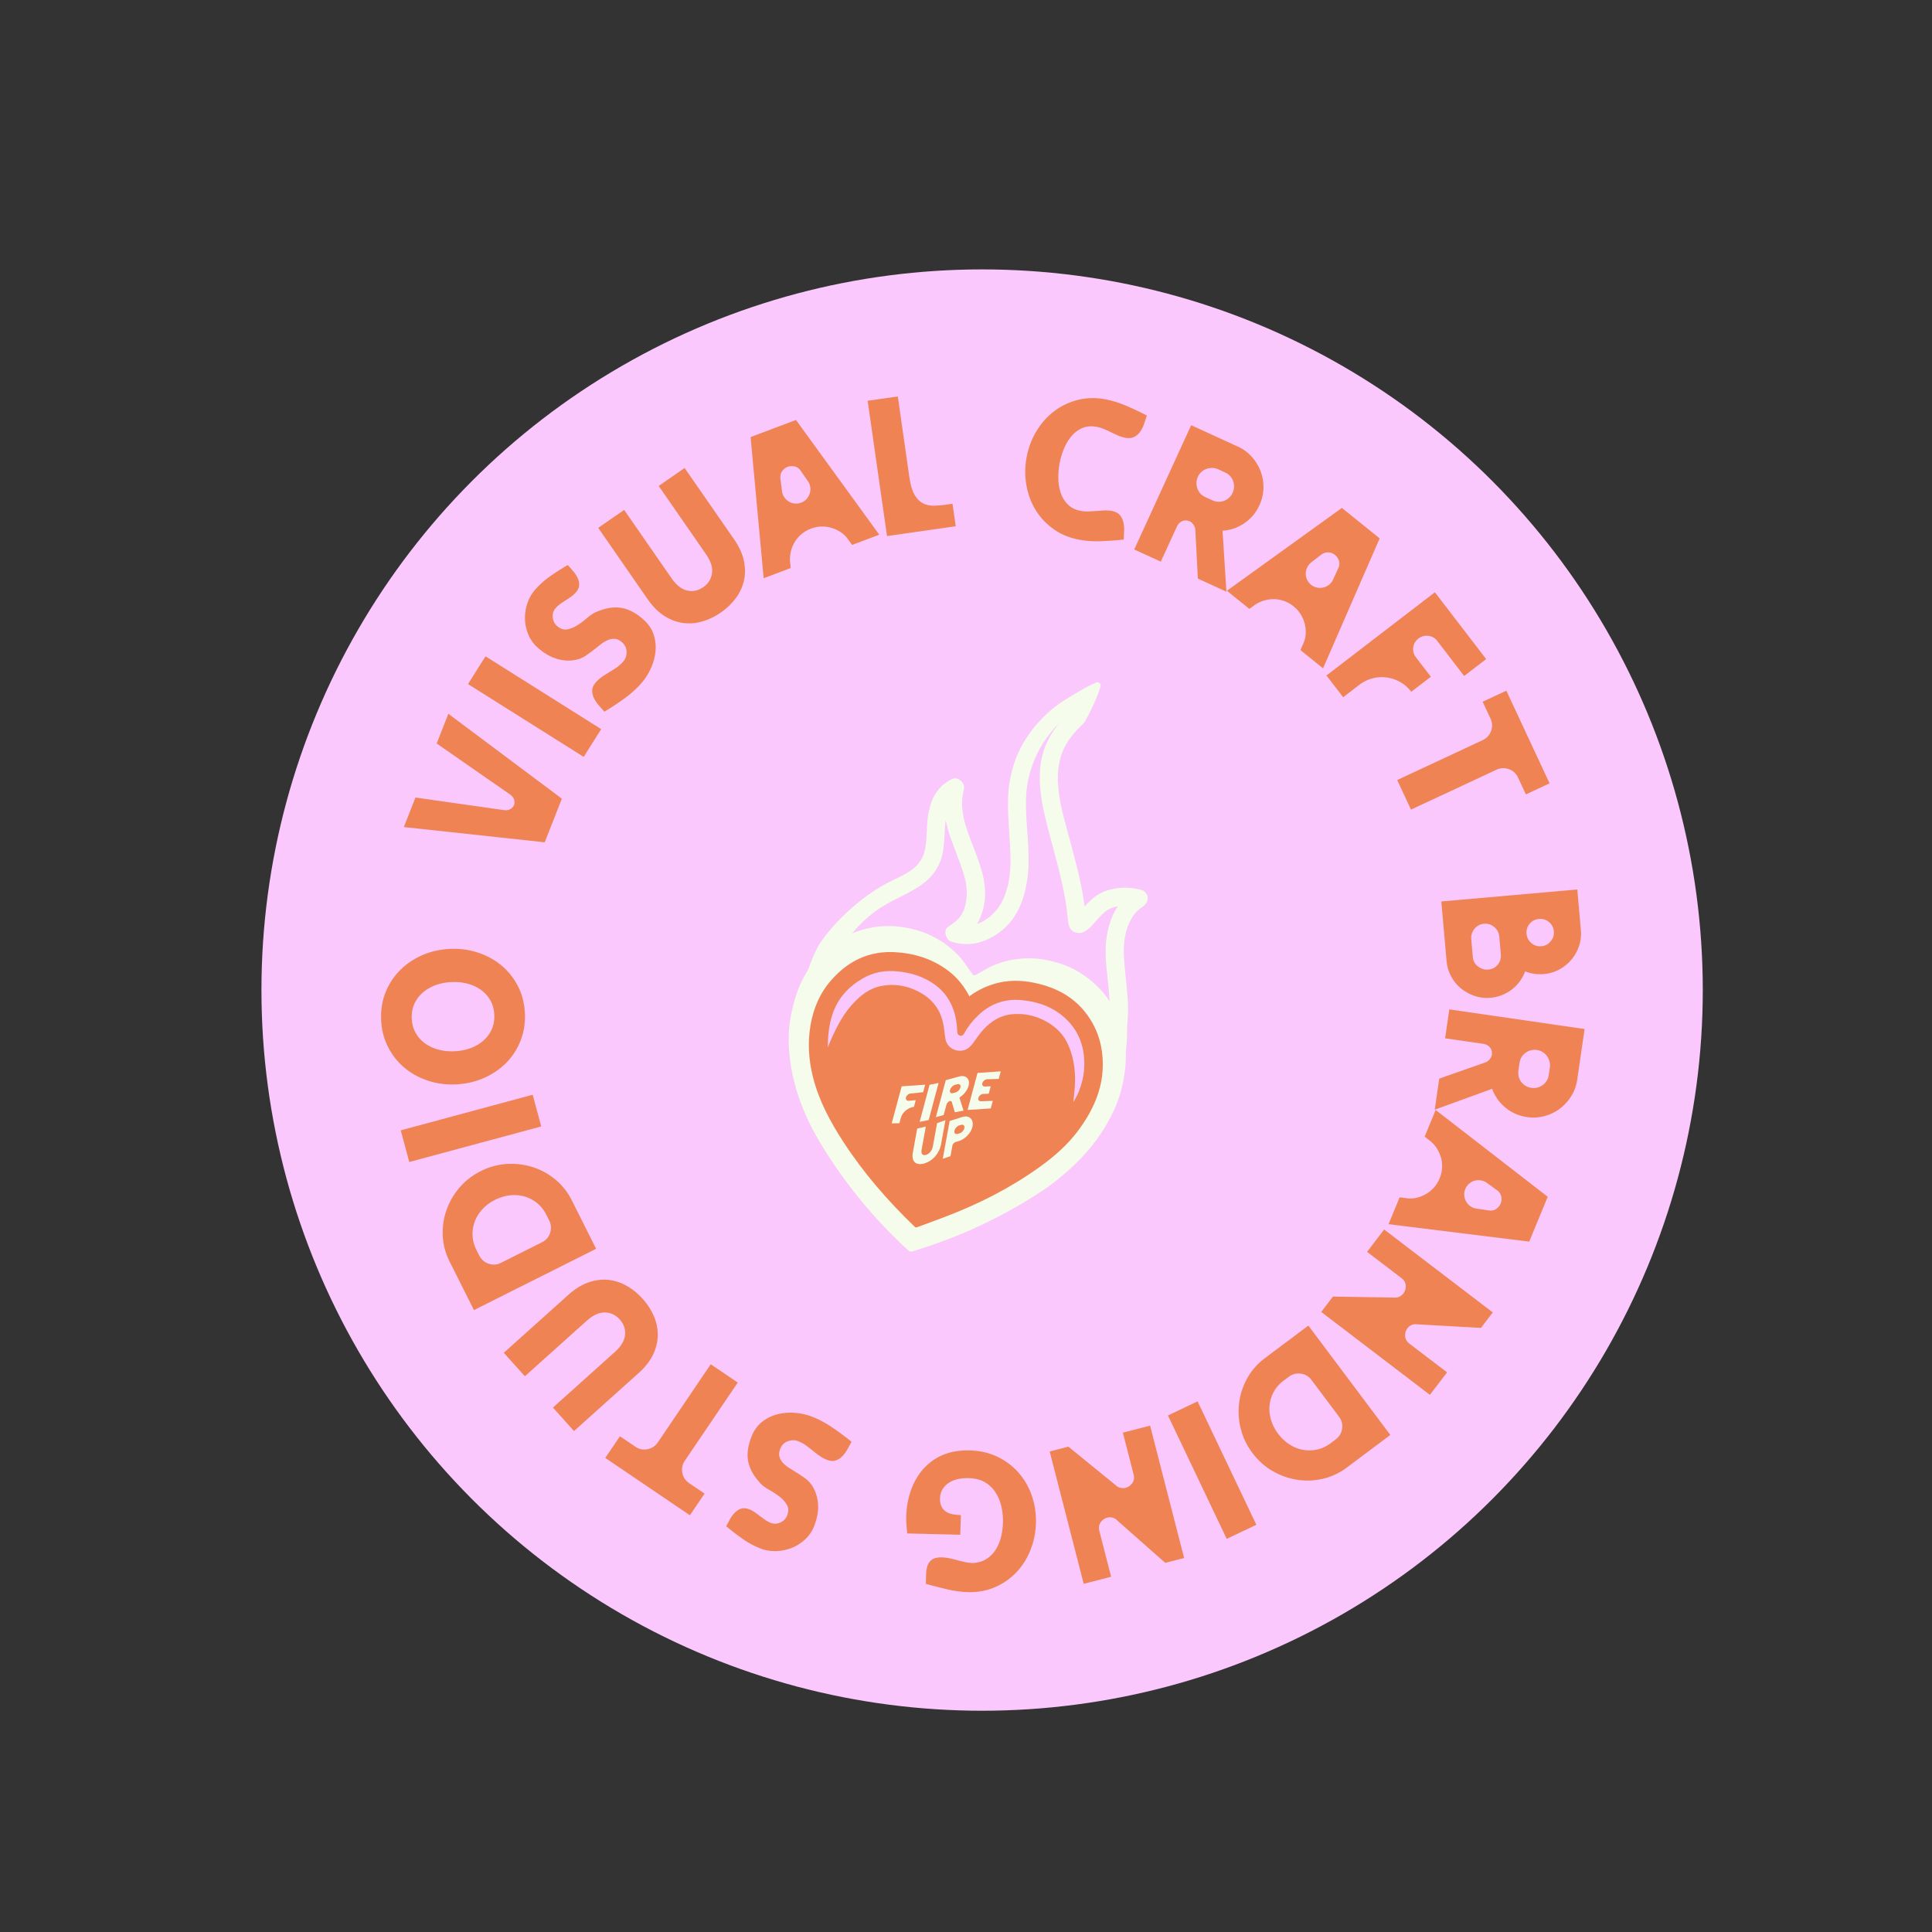
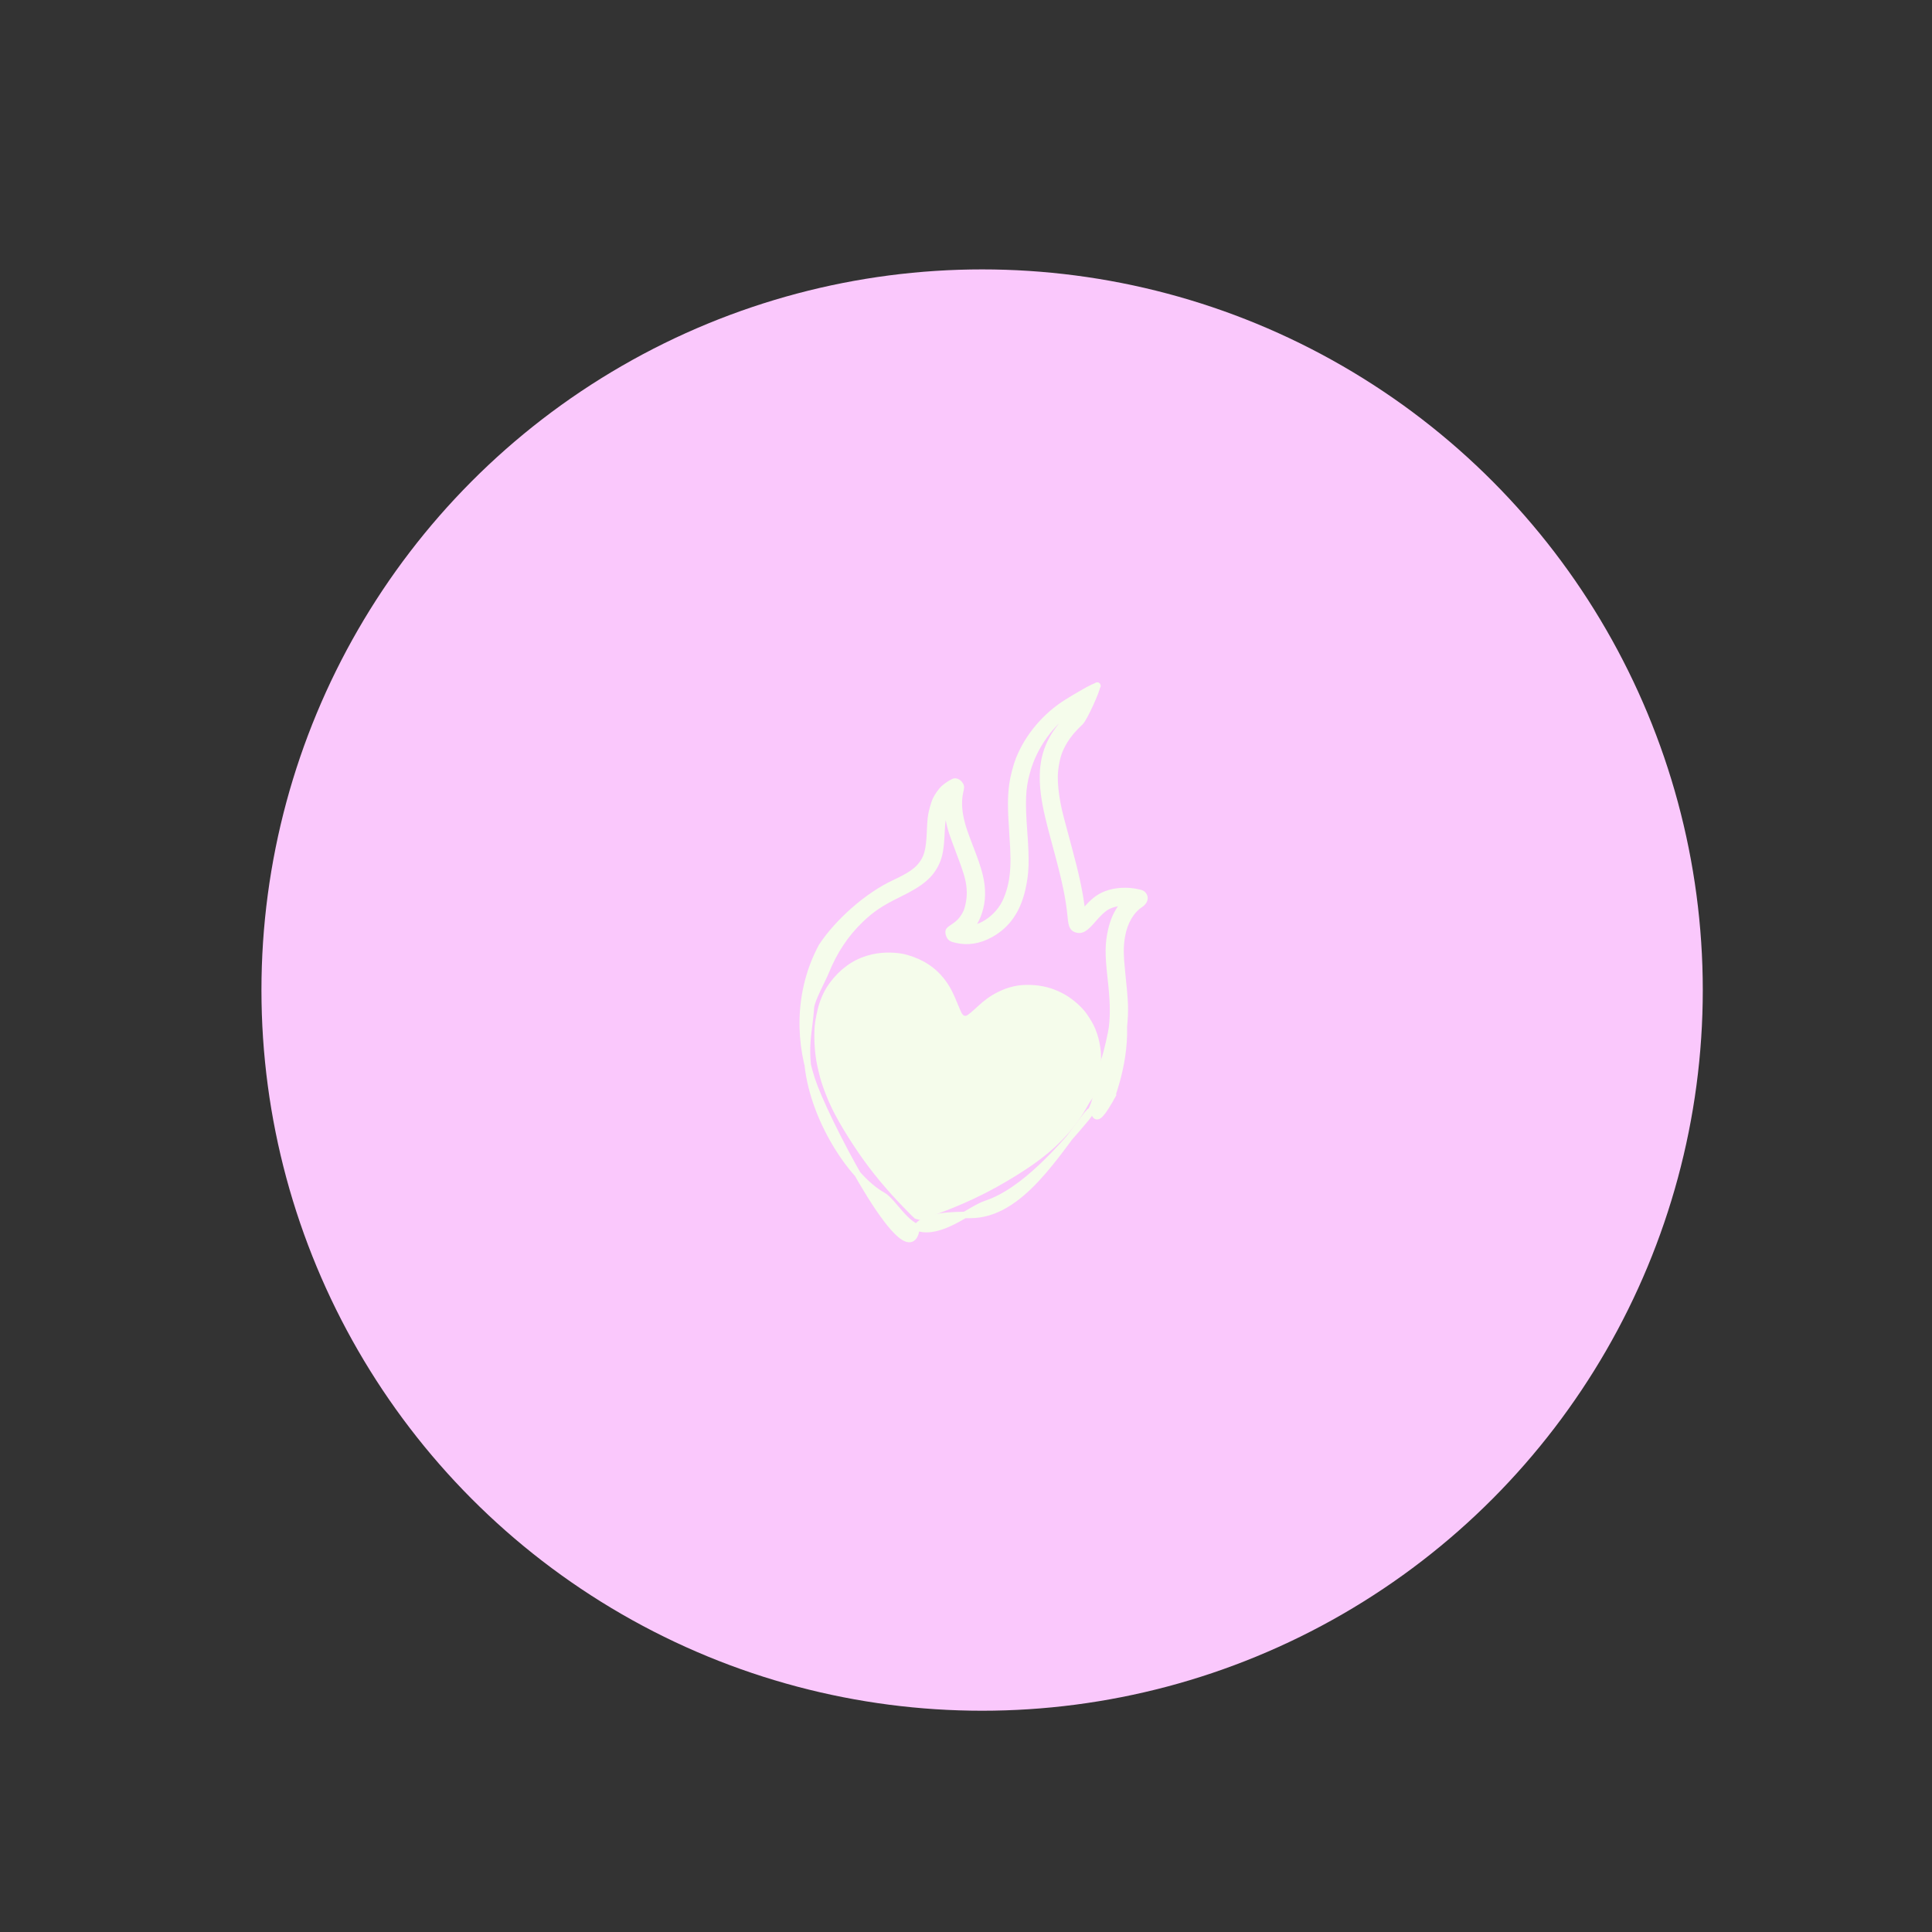
<svg xmlns="http://www.w3.org/2000/svg" id="Calque_1" data-name="Calque 1" viewBox="0 0 1200 1200">
  <rect x="0" y="0" width="1200" height="1200" fill="#333333" stroke="none" />
  <defs>
    <style>.cls-1{fill:#f5fceb}.cls-3{fill:#ef8354}.cls-5{fill:none}</style>
  </defs>
  <circle cx="610.01" cy="614.95" r="447.62" style="fill:#fac8fc" />
  <path d="m401.31 725.319 168.977-365.533 248.411 114.835-168.977 365.532z" class="cls-5" />
-   <path d="M563.62 776.16c-2.04-1.74-8.31-7.84-12.28-11.92-11.51-11.86-22.94-25.81-31.99-39.06-9.95-14.56-15.69-24.72-20.3-35.89-6.31-15.31-9.57-31.8-9.15-46.23.17-5.87.64-9.3 2.21-16.16 2.13-9.32 4.44-15.39 8.46-22.25 6.86-11.69 17.35-20.63 29.82-25.4 11.58-4.41 23.14-5.22 35.3-2.46 5.65 1.27 9.62 2.73 14.83 5.44 6.38 3.33 13.1 8.8 17.37 14.2.64.82 2.32 3.18 3.72 5.26 1.4 2.07 2.75 3.87 2.98 4 .64.33 1.21.08 5.69-2.51 4.5-2.59 5.88-3.28 8.97-4.44 7.59-2.89 16.02-4.02 24.79-3.29 6.15.49 14.5 2.65 20.1 5.18 16.43 7.42 29.12 22.48 33.31 39.56 3.81 15.47 1.51 34.59-6.09 50.55-7.55 15.84-18.94 29.62-34.97 42.28-4.19 3.33-5.82 4.49-11.15 8-15.12 9.95-33.76 19.64-51.39 26.72-10.17 4.08-26.17 9.55-28.3 9.68-.3.02-.89-.36-1.91-1.24Zm11.32-19.6c21.65-7.45 38.84-15.53 56.48-26.56 6.73-4.22 10.4-6.71 15.08-10.26 12.55-9.52 22.59-20.96 29.26-33.31.61-1.15 1.51-2.57 1.98-3.15 1.98-2.49 3.36-6.07 5.02-12.93.85-3.47.91-3.92.91-6.09 0-1.29.06-3.28.14-4.42.55-7.58-1.27-16.63-4.69-23.36-1.24-2.43-3.92-6.62-5.29-8.27-3.81-4.6-9-8.79-14.28-11.48-6.17-3.17-12.52-4.78-19.75-4.99-7.34-.22-13.52 1.18-20.17 4.53-4.49 2.26-8.06 4.83-12.6 9.05-3.09 2.89-5.49 4.88-6.49 5.4-1.29.64-2.42.06-3.4-1.77-.31-.58-1.22-2.68-2.04-4.69-3.14-7.83-5.21-11.75-8.33-15.84-5.68-7.45-13.37-12.5-23.25-15.31-6.35-1.8-14.87-1.95-21.84-.35-9.41 2.13-17.38 7.04-23.85 14.64-4.27 5-6.84 9.59-8.97 15.99-1.11 3.34-2.62 10.76-2.86 14.07-.47 6.9-.13 14.15 1.05 21.54.45 2.78 2.32 10.62 3.12 13.02 3.92 11.94 8.06 20.47 16.38 33.78 8.61 13.76 16.75 24.55 27.75 36.73 3.83 4.25 13.01 13.71 13.88 14.31.14.09.94.35 1.79.55l1.54.36 3.44-1.18Z" class="cls-1" />
+   <path d="M563.62 776.16Zm11.32-19.6c21.65-7.45 38.84-15.53 56.48-26.56 6.73-4.22 10.4-6.71 15.08-10.26 12.55-9.52 22.59-20.96 29.26-33.31.61-1.15 1.51-2.57 1.98-3.15 1.98-2.49 3.36-6.07 5.02-12.93.85-3.47.91-3.92.91-6.09 0-1.29.06-3.28.14-4.42.55-7.58-1.27-16.63-4.69-23.36-1.24-2.43-3.92-6.62-5.29-8.27-3.81-4.6-9-8.79-14.28-11.48-6.17-3.17-12.52-4.78-19.75-4.99-7.34-.22-13.52 1.18-20.17 4.53-4.49 2.26-8.06 4.83-12.6 9.05-3.09 2.89-5.49 4.88-6.49 5.4-1.29.64-2.42.06-3.4-1.77-.31-.58-1.22-2.68-2.04-4.69-3.14-7.83-5.21-11.75-8.33-15.84-5.68-7.45-13.37-12.5-23.25-15.31-6.35-1.8-14.87-1.95-21.84-.35-9.41 2.13-17.38 7.04-23.85 14.64-4.27 5-6.84 9.59-8.97 15.99-1.11 3.34-2.62 10.76-2.86 14.07-.47 6.9-.13 14.15 1.05 21.54.45 2.78 2.32 10.62 3.12 13.02 3.92 11.94 8.06 20.47 16.38 33.78 8.61 13.76 16.75 24.55 27.75 36.73 3.83 4.25 13.01 13.71 13.88 14.31.14.09.94.35 1.79.55l1.54.36 3.44-1.18Z" class="cls-1" />
  <path d="m401.31 725.319 168.977-365.533 248.411 114.835-168.977 365.532z" class="cls-5" />
  <path d="M569.31 762.43c-4 33.27-52.13-58.26-63.21-86.83-10.34-26.65-11.01-59.3 4.33-87.84 9.91-14.98 28.17-31.43 45.34-39.39 8.64-4 13.22-7.03 16.25-10.75 3.95-4.85 5.18-9.51 5.65-21.3.11-2.79.33-6.34.49-7.88.33-3.33 1.9-9.19 3.12-11.77 1.13-2.35 3.23-5.32 4.91-6.95 1.79-1.71 6.09-4.39 6.97-4.33 1.3.09 2.51.89 3.18 2.09.67 1.18.67 1.22.05 3.92-1.6 6.97-.94 14.5 2.1 23.91.66 2.06 2.48 7 4.03 10.98 5.73 14.62 7.42 21.43 7.33 29.38-.09 7.12-2.53 14.72-6.26 19.59-.66.88-1.1 1.62-.96 1.65.64.14 3.86-.67 6.04-1.55 5.51-2.18 11.04-6.97 14.39-12.41 2.97-4.82 5.3-12.27 6.04-19.17.75-7 .72-12.58-.13-24.83-1.18-17.13-1.19-23.74-.11-31.8.58-4.39 2.46-11.59 4.05-15.56 5.69-14.23 16.49-27 29.92-35.38 5.62-3.51 17.18-10.35 18.5-10.04.82.19 0-.99 0 0-.02 1.29-1.88 7.03-6.21 8.94-13.9 6.15-25.49 17.55-32.74 32.24-2.07 4.19-3.45 7.91-4.8 12.9-2.57 9.51-2.9 17.51-1.51 36.41 1.36 18.34 1.11 25.76-1.21 35.75-3.06 13.19-9.44 22.26-19.7 27.92-7.03 3.87-13.95 4.99-20.97 3.37-2.49-.56-3.09-.8-3.75-1.46-.97-.96-1.55-3.26-1.07-4.2.19-.38 1.46-1.38 2.81-2.24 3.73-2.37 6.2-5.18 8.06-9.16 1.32-2.84 2.35-8.53 2.24-12.47-.17-6.64-1.27-10.81-6.38-24.27-2.1-5.55-4.27-11.47-4.8-13.18-1.4-4.44-2.57-10.07-2.87-13.68-.13-1.73-.27-3.18-.3-3.26-.13-.33-.41.22-1.24 2.42-1.11 3-1.82 7.73-2.1 14.35-.45 10.24-1.22 14.78-3.25 19.19-3.62 7.89-9.48 12.83-23.03 19.44-11.42 5.57-17.05 9.32-24.08 16.08-9.22 8.83-16.36 19.58-21.45 32.22-1.99 4.97-8.93 17.32-9.29 22.34-.82 11.33-2.62 18.23-2.43 28.47.61 35.85 26.62 76.86 46.94 88.14 6.73 3.73 14.32 19.55 24.96 20.87 13.82 1.73 30.03-12.53 39.2-15.56 23.69-7.78 47.08-35.02 62.45-53.4 7.91-9.43 6.87-24.32 11.33-36.6 1.32-3.66 4.17-16 4.63-20.08.94-8.41.71-16.47-.89-30.7-1.63-14.42-1.55-21.1.38-29.37 1.35-5.87 3.4-10.43 6.67-14.87l1.6-2.18h-.77c-3.36.03-7.69 1.13-10.29 2.62-2.37 1.35-5.08 3.89-8.85 8.25-4.44 5.15-6.71 6.6-9.37 5.99-2.86-.66-3.59-2.04-4.13-7.72-1.11-11.91-3.45-23.05-9.38-44.69-4.97-18.15-6.84-26.79-7.61-35.23-1.46-15.97 1.9-27.77 11.08-38.98 3.01-3.67 8.33-8.86 9.55-9.32 1.21-.44 5.26-6.51 8.44-10.9 2.16-3.01 3.94-5.24 4.13-4.38.38 1.73-7.88 20.08-10.39 22.42-6.26 5.82-10.24 11.28-12.91 17.74-1.6 3.84-2.89 10.59-3 15.59-.11 4.99.58 11.51 1.85 17.92 1.08 5.37 1.62 7.44 6.67 26.07 4.49 16.54 6.81 27.19 8.16 37.4l.56 4.27 2.53-2.82c4.5-5.05 7.78-7.59 12.02-9.27 5.76-2.29 13.35-2.75 20.05-1.19 2.2.5 2.54.66 3.2 1.44 1.57 1.88.78 4.33-1.95 6.1-5.57 3.64-9.77 10.86-11.26 19.31-1.15 6.54-1.13 11.62.05 22.97 2.01 19.36 2.12 22.68 1.15 33.6.8 25.88-10.11 48.26-6.3 41.31-15.52 28.6-9.11 3.82-16.39 12.95-19.05 23.88-41.23 62.64-72.62 62.63-9.8 0-28.63 0-33.43 7.81Z" style="stroke:#f5fceb;stroke-miterlimit:10;stroke-width:4px;fill:#f5fceb" />
-   <path d="m401.31 725.319 168.977-365.533 248.411 114.835-168.977 365.532z" class="cls-5" />
-   <path d="M684.93 663.17c.44-13.27-3.2-25.26-11.78-35.5-7.33-8.75-16.9-13.88-27.85-16.58-8.24-2.04-16.57-2.68-24.91-.74-6.64 1.54-12.72 4.33-18.29 8.47-3.28-6.29-7.5-11.59-13.04-15.8-9.84-7.44-21.07-10.93-33.26-11.61-15.83-.86-28.69 5.4-39.09 16.94-7.34 8.14-11.51 17.88-13.32 28.68-1.76 10.57-1.13 21.01 1.4 31.36 3.64 14.86 10.76 28.13 19.01 40.82 12.61 19.42 27.74 36.77 44.4 52.81.27.27.88.42 1.21.3 5.9-2.15 11.8-4.31 17.66-6.56 20.57-7.84 40.1-17.68 58.06-30.48 9.65-6.87 18.5-14.57 25.46-24.28 8.13-11.34 13.85-23.59 14.34-37.82Zm-18.28 21.37c.24-2.37.52-4.72.74-7.09.93-9.84.13-19.42-3.97-28.57-3.33-7.44-9-12.41-16.28-15.77-5.84-2.7-11.97-3.72-18.32-3.17-7.39.64-13.27 4.33-18.15 9.68-2.07 2.26-3.81 4.83-5.6 7.33-2.26 3.22-4.77 5.84-9.13 5.71-4.22-.11-7.94-3.03-8.66-7.17-.56-3.12-.78-6.29-1.38-9.4-1.96-10.15-8.06-16.94-17.34-21.12-6.76-3.07-13.84-3.95-21.1-2.57-7.72 1.46-13.46 6.21-18.48 11.89-5.43 6.13-9.19 13.32-12.52 20.76-.75 1.69-1.44 3.42-2.34 5.51.09-7.42.8-14.29 3.07-20.97 3.33-9.71 9.84-16.72 18.56-21.81 6.75-3.95 14.07-5.24 21.82-4.44 7.17.74 14.01 2.64 20.22 6.35 10.64 6.37 15.61 16.17 16.61 28.25.06.88.05 1.76.13 2.64.11 1.22.39 2.38 1.82 2.7 1.38.3 2.1-.61 2.67-1.65 2.13-3.95 4.93-7.42 8.13-10.56 7.78-7.7 17.13-11 28-9.82 8.19.88 15.95 3.17 22.65 8.05 11.41 8.3 16.25 19.81 15.64 33.71-.22 5.19-1.51 10.12-3.31 14.9-.75 1.96-3.36 6.65-3.48 6.62Z" class="cls-3" />
  <path d="m401.31 725.319 168.977-365.533 248.411 114.835-168.977 365.532z" class="cls-5" />
  <path d="m569.7 700.97 5.35-1.27-2.59 14.21c-.27 1.47-.14 2.48.39 3.03.52.55 1.29.67 2.32.38 1.02-.31 1.93-.94 2.71-1.88s1.32-2.15 1.58-3.62l2.59-14.21 5.18-1.85-2.7 14.84c-.3 1.55-.77 3-1.43 4.3-.67 1.32-1.46 2.48-2.38 3.51-.93 1.02-1.95 1.88-3.06 2.6-1.13.71-2.27 1.24-3.45 1.6-1.18.35-2.26.47-3.26.41-1-.08-1.85-.39-2.54-.94-.67-.55-1.16-1.33-1.43-2.37-.27-1.02-.27-2.32.02-3.89l2.7-14.84Z" class="cls-1" />
  <path d="m401.31 725.319 168.977-365.533 248.411 114.835-168.977 365.532z" class="cls-5" />
  <path d="M604.07 699.49a9.608 9.608 0 0 1-1.13 3.07c-.56 1-1.26 1.91-2.07 2.75-.8.85-1.69 1.57-2.67 2.18-.97.63-1.98 1.08-2.98 1.35l-1.54.44c-.52.16-.99.47-1.4.94-.41.45-.66.96-.75 1.47l-1.16 6.42-4.8 1.62 4.27-23.44 8.13-2.59c1.04-.28 1.96-.35 2.79-.17s1.52.53 2.07 1.05c.56.53.94 1.22 1.18 2.07.24.83.25 1.79.06 2.84Zm-5.09 1.16c.14-.74 0-1.3-.41-1.69-.39-.38-.96-.47-1.68-.27l-1.04.3c-.71.2-1.35.64-1.95 1.32-.6.66-.96 1.36-1.08 2.09-.14.72 0 1.26.41 1.62.41.36.96.44 1.66.24l1.04-.3c.33-.09.67-.25 1.02-.47.33-.22.64-.47.91-.78.28-.3.52-.61.72-.96.19-.35.33-.71.39-1.08Z" class="cls-1" />
  <path d="m401.31 725.319 168.977-365.533 248.411 114.835-168.977 365.532z" class="cls-5" />
  <path d="M565.64 679.19c-.64.05-1.26.3-1.82.77-.56.47-.94 1.02-1.11 1.65-.16.61-.08 1.15.25 1.55.35.41.83.6 1.47.56l4.35-.39-1.11 4.16c-.89.09-1.77.35-2.64.74-.88.39-1.68.88-2.42 1.49-.74.6-1.38 1.29-1.91 2.06-.53.78-.93 1.6-1.16 2.48l-.91 3.39-4.77.09 6.17-23 14.62-1.02-1.26 4.66-7.75.82Z" class="cls-1" />
  <path d="m401.31 725.319 168.977-365.533 248.411 114.835-168.977 365.532z" class="cls-5" />
  <path d="m576.82 695.66-5.62 1.15 6.17-23.01 5.6-1.15-6.15 23.01Z" class="cls-1" />
  <path d="m401.31 725.319 168.977-365.533 248.411 114.835-168.977 365.532z" class="cls-5" />
  <path d="M596.04 668.57c1.02-.24 1.93-.27 2.73-.08.82.2 1.47.56 1.98 1.1.52.53.85 1.22 1 2.06.16.85.09 1.77-.17 2.81-.36 1.33-1.02 2.64-1.99 3.89-.97 1.26-2.13 2.34-3.48 3.23a.55.55 0 0 0-.14.09s-.02.02-.05.03l2.53 8.13-5.38 1.02-1.88-6.37a.704.704 0 0 0-.39-.47 1.2 1.2 0 0 0-.72-.13c-.52.14-.99.42-1.38.83-.41.41-.67.88-.82 1.41l-1.73 6.43-4.86 1.36 6.15-23 8.61-2.35Zm-6 8.6c-.14.67-.03 1.19.33 1.52.35.36.89.44 1.6.25l1.27-.33c.38-.08.74-.24 1.08-.44.35-.2.67-.45.97-.74.3-.28.55-.6.77-.94s.38-.69.47-1.04c.19-.72.09-1.29-.28-1.68-.36-.39-.91-.5-1.63-.33l-1.24.31c-.75.2-1.46.63-2.1 1.29-.64.67-1.05 1.38-1.24 2.12Z" class="cls-1" />
  <path d="m401.31 725.319 168.977-365.533 248.411 114.835-168.977 365.532z" class="cls-5" />
  <path d="m607.18 666.42 14.4-.97-1.26 4.69-7.25.2c-.64.05-1.26.31-1.82.8s-.94 1.04-1.1 1.66c-.17.63-.09 1.15.24 1.54.33.41.83.58 1.47.53l3.51-.17-1.24 4.61-3.51.17c-.64.05-1.26.3-1.82.77-.56.49-.93 1.04-1.1 1.66l-.02.03c-.16.63-.08 1.13.25 1.52.33.41.83.58 1.47.53l7.25-.22-1.26 4.68-14.4.96 6.17-23Z" class="cls-1" />
-   <path d="m258.04 495.36 54.71 7.77c1.67.25 3.07.06 4.2-.58 1.13-.64 1.9-1.48 2.31-2.52.41-1.04.42-2.18.02-3.42-.4-1.24-1.29-2.33-2.68-3.28l-45.37-31.54 7.25-18.45 70.5 52.72-10.65 27.1-87.49-9.46 7.21-18.35Zm115.36-42.49-10.86 17.25-71.84-45.24 10.86-17.25 71.84 45.24Zm-27.49-64.15c2.05 1.85 4.15 2.58 6.3 2.21 2.15-.38 4.27-1.23 6.37-2.56 2.1-1.33 4.14-2.85 6.14-4.57 2-1.72 3.9-2.97 5.71-3.75 5.69-2.42 10.85-3.24 15.49-2.48 4.64.76 9.26 3.21 13.87 7.35 3.05 2.75 5.13 5.85 6.24 9.31 1.11 3.46 1.47 6.99 1.08 10.61-.39 3.62-1.39 7.16-3.01 10.63-1.61 3.47-3.64 6.56-6.09 9.28-3.05 3.39-6.61 6.54-10.68 9.45-4.08 2.91-8.06 5.53-11.96 7.85-1.13-1.31-2.31-2.68-3.55-4.09a19.152 19.152 0 0 1-2.97-4.48c-.74-1.57-1.08-3.18-1.01-4.82.07-1.64.86-3.3 2.35-4.96 1.15-1.28 2.45-2.41 3.9-3.42 1.45-1 2.94-1.95 4.45-2.85 1.51-.9 2.98-1.84 4.41-2.81 1.43-.98 2.74-2.13 3.94-3.46 1.55-1.72 2.31-3.77 2.29-6.15-.02-2.38-.92-4.37-2.69-5.96-1.5-1.35-2.99-2.09-4.48-2.22-1.49-.13-2.96.1-4.4.71-1.45.61-2.92 1.49-4.42 2.65s-3.02 2.35-4.57 3.57a76.077 76.077 0 0 1-4.77 3.46c-1.63 1.09-3.31 1.87-5.03 2.33-2.35.6-4.65.84-6.9.72s-4.43-.52-6.53-1.2c-2.1-.68-4.12-1.62-6.06-2.81a37.402 37.402 0 0 1-5.49-4.11c-2.5-2.25-4.4-4.94-5.7-8.07-1.3-3.13-1.99-6.36-2.06-9.69-.07-3.33.44-6.61 1.54-9.84 1.1-3.23 2.77-6.1 5.02-8.59 2.85-3.16 5.98-5.92 9.4-8.27 3.42-2.35 6.95-4.6 10.59-6.75 1.07 1.16 2.18 2.41 3.33 3.75a18.92 18.92 0 0 1 2.8 4.25c.71 1.5 1.03 3.01.96 4.55-.08 1.54-.82 3.08-2.21 4.64-.9 1-1.87 1.86-2.92 2.57-1.05.72-2.12 1.43-3.22 2.15s-2.17 1.44-3.22 2.15c-1.04.72-2.02 1.57-2.92 2.57-1.45 1.61-2.09 3.52-1.92 5.73.17 2.21 1.03 4.02 2.59 5.41Zm56.28-16.66-30.62-44.19 16.11-11.16 29.35 42.34c3.02 4.36 6.28 6.93 9.79 7.73 3.5.8 6.82.11 9.95-2.06 3.13-2.17 4.95-5.05 5.47-8.63.52-3.58-.74-7.55-3.76-11.91l-29.35-42.34 16.11-11.17 30.63 44.19c3.23 4.66 5.3 9.18 6.19 13.56.9 4.38.88 8.52-.04 12.43s-2.64 7.53-5.15 10.86c-2.51 3.33-5.57 6.25-9.19 8.76-3.56 2.47-7.34 4.29-11.33 5.47-4 1.18-7.99 1.52-11.97 1.01-3.99-.51-7.87-1.95-11.65-4.33-3.78-2.37-7.29-5.89-10.52-10.56Zm72.14-12.92-8.12-87.66 28.19-10.62 51.73 71.24-16.88 6.36-2.25-3.1c-1.28-1.91-2.83-3.48-4.65-4.71a21.22 21.22 0 0 0-5.83-2.77 19.99 19.99 0 0 0-6.41-.82c-2.21.07-4.36.5-6.45 1.3-2.1.79-4 1.88-5.7 3.29-1.71 1.4-3.12 3.01-4.23 4.82-1.11 1.81-1.94 3.8-2.48 5.96s-.71 4.36-.51 6.59l.36 3.81-16.77 6.32Zm23.25-46.93c1.4-.53 2.54-1.3 3.44-2.31a9.398 9.398 0 0 0 1.94-3.42c.4-1.27.5-2.58.31-3.95-.19-1.36-.72-2.64-1.57-3.84l-4.16-5.97c-1.01-1.61-2.3-2.6-3.87-2.97-1.57-.36-3.06-.28-4.46.24-1.4.53-2.55 1.44-3.46 2.74-.91 1.3-1.24 2.9-1 4.81l.92 7.2c.15 1.46.6 2.77 1.36 3.92.75 1.15 1.68 2.08 2.78 2.78 1.1.7 2.34 1.13 3.72 1.29 1.38.16 2.73-.01 4.06-.51Zm67.25-15.84c.67 4.66 1.71 8.24 3.12 10.75 1.42 2.51 3.12 4.3 5.12 5.37 2 1.07 4.25 1.6 6.73 1.58 2.49-.02 5.1-.22 7.83-.61l3.99-.57 2 13.97-42.68 6.11-12.03-84.04 18.74-2.68 7.17 50.11Zm125.51 20.94c2.35.44 4.07 1.29 5.16 2.56 1.09 1.27 1.84 2.76 2.24 4.46.4 1.71.56 3.51.47 5.39-.09 1.88-.18 3.69-.27 5.42-4.42.47-9.04.8-13.86 1-4.82.2-9.4-.1-13.73-.91-6.09-1.14-11.43-3.35-16.02-6.64-4.59-3.29-8.29-7.25-11.11-11.87-2.82-4.63-4.72-9.77-5.72-15.43-.99-5.65-.94-11.42.15-17.29 1.1-5.87 3.13-11.26 6.1-16.18 2.97-4.92 6.6-9.02 10.9-12.32 4.3-3.3 9.18-5.65 14.65-7.06 5.47-1.41 11.21-1.55 17.23-.43 4.33.81 8.74 2.19 13.24 4.13s8.68 3.92 12.56 5.94c-.52 1.57-1.09 3.27-1.69 5.1-.61 1.82-1.4 3.44-2.39 4.85-.99 1.41-2.22 2.51-3.69 3.3-1.48.79-3.39.96-5.74.52-1.47-.27-2.91-.71-4.31-1.32-1.41-.6-2.84-1.27-4.3-2s-2.95-1.41-4.46-2.03c-1.52-.63-3.12-1.1-4.81-1.41-3.3-.62-6.26-.33-8.88.85-2.61 1.18-4.86 2.91-6.72 5.18-1.87 2.27-3.4 4.89-4.6 7.86-1.2 2.96-2.07 5.92-2.62 8.85-.53 2.86-.79 5.87-.78 9.03.02 3.16.48 6.15 1.4 8.98.91 2.83 2.37 5.29 4.38 7.37 2 2.08 4.69 3.44 8.07 4.07 1.69.32 3.35.44 5 .37s3.28-.17 4.89-.28c1.62-.11 3.19-.22 4.73-.31 1.54-.09 3.04 0 4.51.27Zm78.45-39.98c3.39 1.55 6.3 3.69 8.71 6.39 2.41 2.71 4.24 5.7 5.49 8.98 1.25 3.28 1.83 6.75 1.76 10.42-.08 3.66-.91 7.22-2.49 10.68-2.05 4.48-5.05 8.12-9 10.91-3.95 2.79-8.37 4.42-13.26 4.89-.14-.06-.3-.06-.5.02l-.15.06 2.39 37.81-17.72-8.12-1.58-30.17c-.03-1-.34-1.98-.93-2.95-.59-.96-1.32-1.73-2.21-2.3-1.77-.81-3.41-.9-4.92-.28-1.52.62-2.68 1.81-3.49 3.58L721 348.84l-16.5-7.56 35.36-77.18 28.92 13.25Zm-24.95 19.24c-.92 2.37-.93 4.73-.04 7.07.9 2.34 2.54 4.06 4.91 5.15l4.28 1.96c1.22.56 2.46.86 3.71.9 1.25.04 2.45-.15 3.59-.57a9.226 9.226 0 0 0 3.09-1.91c.92-.85 1.65-1.85 2.18-3.01 1.12-2.44 1.24-4.89.35-7.35s-2.55-4.25-4.99-5.37l-4.17-1.91a9.363 9.363 0 0 0-3.79-.87c-1.3-.02-2.55.19-3.74.63a9.132 9.132 0 0 0-3.21 2.04c-.96.92-1.68 2-2.17 3.26Zm18.21 70.37 71.43-51.46 23.45 18.91-35.16 80.71-14.04-11.32 1.54-3.51c1-2.07 1.57-4.2 1.7-6.39.14-2.19-.05-4.34-.57-6.43-.52-2.1-1.37-4.08-2.55-5.94-1.18-1.86-2.64-3.5-4.39-4.91a19.949 19.949 0 0 0-5.72-3.25c-2.07-.76-4.17-1.16-6.3-1.2-2.13-.04-4.26.26-6.4.88-2.14.63-4.12 1.6-5.94 2.91l-3.1 2.24-13.95-11.25Zm52.24-3.77c1.16.94 2.41 1.54 3.74 1.79 1.33.26 2.64.24 3.94-.06 1.29-.3 2.48-.88 3.56-1.73 1.08-.86 1.91-1.96 2.51-3.3l3.03-6.62c.88-1.69 1.08-3.3.6-4.84-.48-1.54-1.31-2.78-2.47-3.72-1.16-.94-2.53-1.47-4.11-1.59-1.58-.12-3.13.4-4.65 1.57l-5.74 4.44c-1.18.87-2.08 1.92-2.69 3.15-.61 1.23-.94 2.5-.99 3.81-.05 1.31.21 2.59.77 3.86a8.487 8.487 0 0 0 2.5 3.24Zm78.42 34.92c-1.41-1.84-3.26-2.89-5.54-3.16-2.28-.27-4.34.3-6.18 1.7-1.84 1.41-2.9 3.24-3.2 5.49-.3 2.25.26 4.29 1.67 6.13l9.28 12.08-12.17 9.34c-1.95-2.55-4.26-4.57-6.91-6.06-2.65-1.49-5.45-2.43-8.38-2.82-2.93-.39-5.87-.2-8.82.56s-5.7 2.11-8.24 4.07l-9.95 7.64-10.37-13.5 67.34-51.69 31.85 41.49-13.68 10.5-16.71-21.77Zm69.77 88.45-14.72 6.87-4.88-10.45c-1.2-2.57-3.11-4.32-5.72-5.24-2.61-.92-5.17-.8-7.68.37l-53.08 24.77-8.57-18.37 53.08-24.77c2.5-1.17 4.24-3.05 5.21-5.65.97-2.6.86-5.18-.34-7.75l-4.88-10.45 14.72-6.87 26.85 57.55Zm-15.19 116.8c-1.7 4.57-4.48 8.34-8.34 11.3-3.86 2.96-8.25 4.66-13.16 5.09-3.42.3-6.72-.08-9.88-1.15-3.17-1.07-6-2.64-8.51-4.7-2.51-2.07-4.54-4.57-6.11-7.5-1.57-2.94-2.51-6.15-2.82-9.65l-3.24-36.82 84.46-7.44 2.21 25.1c.31 3.5-.07 6.83-1.14 10-1.07 3.17-2.64 5.98-4.71 8.45-2.07 2.47-4.57 4.51-7.5 6.11-2.93 1.61-6.15 2.56-9.64 2.87-4.09.36-7.96-.2-11.62-1.67Zm-32.49-8.94c.22 2.45 1.29 4.42 3.22 5.9 1.93 1.48 4.08 2.11 6.46 1.9 2.38-.21 4.31-1.22 5.8-3.04 1.49-1.82 2.13-3.92 1.92-6.3l-.98-11.16c-.21-2.38-1.25-4.35-3.11-5.91-1.86-1.56-3.98-2.24-6.36-2.03-1.19.1-2.29.43-3.29.96-1 .54-1.86 1.23-2.57 2.08a9.28 9.28 0 0 0-1.65 2.96 8.327 8.327 0 0 0-.43 3.47l.98 11.16Zm42.59-6.68c2.31-.2 4.22-1.21 5.75-3.04 1.53-1.82 2.19-3.88 1.98-6.19-.21-2.38-1.22-4.32-3.04-5.8-1.82-1.49-3.88-2.13-6.18-1.93-2.38.21-4.32 1.21-5.81 2.99-1.49 1.78-2.13 3.86-1.92 6.24.2 2.3 1.2 4.22 2.98 5.75 1.78 1.53 3.87 2.19 6.25 1.98Zm22.24 82.91c-.54 3.69-1.76 7.08-3.68 10.16-1.92 3.08-4.28 5.68-7.07 7.8-2.8 2.12-5.96 3.66-9.5 4.62s-7.19 1.16-10.96.62c-4.88-.71-9.21-2.56-13-5.57-3.79-3-6.6-6.79-8.42-11.35.02-.15-.03-.31-.16-.48l-.09-.13-35.61 12.94 2.8-19.29 28.5-10.01c.95-.31 1.81-.89 2.57-1.72a7.05 7.05 0 0 0 1.59-2.77c.28-1.92-.09-3.52-1.11-4.8-1.02-1.28-2.49-2.06-4.41-2.34l-23.5-3.41 2.61-17.96 84.02 12.2-4.57 31.48Zm-25.49-18.52c-2.53-.22-4.8.44-6.79 1.96-1.99 1.52-3.18 3.57-3.55 6.16l-.68 4.66c-.19 1.33-.13 2.6.18 3.82.31 1.21.83 2.31 1.56 3.28.72.97 1.63 1.78 2.7 2.43 1.08.65 2.24 1.06 3.5 1.24 2.66.39 5.04-.19 7.16-1.73 2.11-1.54 3.36-3.64 3.75-6.3l.66-4.54c.19-1.33.12-2.63-.23-3.88-.35-1.26-.9-2.39-1.66-3.41-.76-1.02-1.71-1.85-2.86-2.51a9.009 9.009 0 0 0-3.74-1.17Zm-62.42 37.32 69.6 53.9-11.49 27.85-87.37-10.83 6.88-16.67 3.8.48c2.27.37 4.48.31 6.62-.18 2.14-.49 4.14-1.28 6-2.37 1.86-1.09 3.52-2.47 4.97-4.13 1.45-1.66 2.61-3.53 3.46-5.6.85-2.07 1.35-4.21 1.49-6.41.14-2.21-.07-4.33-.64-6.38-.57-2.05-1.46-4.01-2.66-5.88-1.21-1.87-2.7-3.5-4.47-4.87l-3.03-2.34 6.83-16.57Zm18.42 49.04c-.57 1.38-.79 2.74-.66 4.09.13 1.34.52 2.6 1.18 3.76.65 1.16 1.54 2.13 2.67 2.92s2.42 1.28 3.87 1.48l7.21 1.03c1.87.37 3.47.1 4.81-.8 1.34-.9 2.3-2.04 2.87-3.42.57-1.38.69-2.85.36-4.4-.33-1.55-1.27-2.89-2.83-4.01l-5.88-4.24c-1.17-.89-2.43-1.45-3.79-1.68a9.258 9.258 0 0 0-3.93.13c-1.27.33-2.43.94-3.48 1.83-1.06.9-1.85 2-2.4 3.31Zm17.06 76.69-7.34 9.62-39.45-2.21c-1.36-.19-2.56-.06-3.62.41a6.44 6.44 0 0 0-2.6 2.03c-1.04 1.36-1.52 2.97-1.43 4.83.09 1.85.99 3.44 2.71 4.75l23.33 17.8-10.67 13.98-67.48-51.51 7.27-9.53 37.72.61c1.3.14 2.47-.04 3.52-.55 1.05-.52 1.89-1.19 2.53-2.02 1.04-1.37 1.52-2.98 1.43-4.83-.09-1.85-.96-3.41-2.63-4.68l-21.37-16.31 10.6-13.89 67.48 51.51Zm-149.32 87.28c-3.49-4.66-5.91-9.69-7.24-15.08s-1.66-10.77-.97-16.14c.69-5.37 2.38-10.46 5.07-15.27 2.69-4.82 6.36-8.97 11.02-12.46l26.89-20.15 50.91 67.93-26.89 20.15c-4.66 3.49-9.68 5.85-15.05 7.08-5.38 1.23-10.74 1.42-16.08.58-5.35-.85-10.42-2.67-15.22-5.46-4.8-2.79-8.95-6.52-12.44-11.18Zm19.48-44.97c-2.69 2.02-4.76 4.36-6.21 7.03a22.1 22.1 0 0 0-2.61 8.47c-.29 2.97.01 5.96.92 8.97.9 3.01 2.36 5.86 4.38 8.55 2.02 2.69 4.34 4.89 6.98 6.6 2.64 1.71 5.42 2.84 8.35 3.4 2.93.55 5.89.51 8.86-.13 2.97-.64 5.8-1.97 8.49-3.98l3.05-2.28c2.27-1.7 3.62-3.92 4.03-6.66.42-2.74-.22-5.25-1.92-7.52l-17.06-22.76c-1.7-2.27-3.93-3.59-6.67-3.96-2.75-.37-5.26.3-7.53 2l-3.05 2.28Zm-71.92 21.71 18.4-8.76 36.5 76.65-18.4 8.76-36.5-76.65Zm10.05 88.54-11.72 3.01-29.62-26.16c-.95-.99-1.98-1.63-3.09-1.92-1.12-.29-2.22-.3-3.3-.02-1.66.43-3.03 1.39-4.11 2.91-1.08 1.51-1.35 3.31-.81 5.41l7.3 28.42-17.03 4.38-21.13-82.22 11.61-2.98 29.25 23.82c.93.92 1.96 1.5 3.11 1.75 1.14.24 2.22.24 3.23-.02 1.66-.43 3.03-1.4 4.11-2.91 1.08-1.51 1.35-3.28.83-5.3l-6.69-26.03 16.92-4.35 21.13 82.22Zm-171.98-15.25-.45-4.49c-.51-6.44.01-12.62 1.58-18.56 2.47-9.13 6.93-16.23 13.41-21.29 6.47-5.07 14.52-7.49 24.15-7.25 6.42.16 12.2 1.48 17.32 3.95 5.13 2.48 9.49 5.76 13.09 9.84 3.6 4.08 6.34 8.82 8.22 14.21 1.88 5.39 2.75 11.03 2.61 16.93-.15 5.97-1.27 11.6-3.38 16.89-2.11 5.29-5.02 9.9-8.74 13.85-3.72 3.94-8.14 7.03-13.28 9.25-5.13 2.23-10.76 3.26-16.88 3.11-4.48-.19-8.89-.8-13.23-1.84s-8.63-2.14-12.86-3.29c.05-1.94.1-3.9.14-5.88.05-1.98.33-3.76.86-5.36.53-1.59 1.47-2.88 2.84-3.85 1.37-.97 3.4-1.43 6.08-1.36 1.57.04 3.15.23 4.75.56 1.6.34 3.21.73 4.84 1.18 1.63.45 3.27.84 4.9 1.18 1.63.34 3.27.53 4.92.57 3.29-.22 6.1-1.08 8.41-2.59a18.64 18.64 0 0 0 5.69-5.8c1.48-2.36 2.57-4.98 3.27-7.87.71-2.9 1.1-5.88 1.17-8.93.09-3.51-.26-6.9-1.04-10.17-.78-3.27-2.01-6.17-3.71-8.72-1.69-2.55-3.88-4.6-6.57-6.16-2.69-1.56-5.94-2.38-9.74-2.48-5.6-.14-9.98.97-13.13 3.32-3.16 2.35-4.78 5.43-4.88 9.23-.05 2.09.26 3.8.94 5.12.68 1.32 1.61 2.37 2.78 3.15 1.18.77 2.56 1.31 4.16 1.61 1.6.3 3.29.47 5.08.52l-.41 12.2-20.15-.49v.11-.11l-12.76-.31Zm-74.66-11.06c1.04-2.56 1.01-4.79-.08-6.68-1.09-1.89-2.61-3.59-4.58-5.11a52.75 52.75 0 0 0-6.39-4.22c-2.3-1.29-4.12-2.65-5.48-4.09-4.21-4.52-6.75-9.09-7.62-13.71-.87-4.62-.14-9.8 2.18-15.55 1.54-3.81 3.75-6.82 6.62-9.04 2.87-2.22 6.07-3.76 9.61-4.63 3.53-.87 7.21-1.13 11.02-.8 3.81.33 7.42 1.19 10.81 2.56 4.22 1.71 8.4 3.98 12.53 6.82 4.13 2.84 7.95 5.69 11.46 8.56-.85 1.51-1.73 3.08-2.64 4.73-.91 1.65-1.97 3.09-3.2 4.32-1.22 1.24-2.62 2.1-4.19 2.59-1.57.49-3.39.32-5.47-.52-1.59-.64-3.11-1.48-4.54-2.5a72.777 72.777 0 0 1-4.2-3.21 77.626 77.626 0 0 0-4.15-3.19 21.75 21.75 0 0 0-4.6-2.52c-2.14-.87-4.33-.89-6.56-.06-2.23.83-3.79 2.35-4.69 4.57-.76 1.87-.94 3.53-.56 4.97.38 1.44 1.11 2.74 2.17 3.9 1.06 1.16 2.4 2.24 4 3.25 1.61 1.01 3.24 2.04 4.92 3.08 1.67 1.04 3.3 2.14 4.88 3.3 1.58 1.16 2.89 2.48 3.91 3.94 1.37 2 2.38 4.08 3.03 6.24.66 2.16 1.02 4.34 1.1 6.54.08 2.21-.12 4.42-.58 6.65a37.51 37.51 0 0 1-1.99 6.56 22.082 22.082 0 0 1-5.64 8.11c-2.5 2.29-5.3 4.04-8.4 5.24-3.1 1.2-6.36 1.84-9.77 1.91-3.41.07-6.67-.52-9.79-1.78-3.95-1.6-7.6-3.6-10.98-6.01-3.37-2.41-6.69-4.96-9.95-7.65.73-1.4 1.52-2.87 2.39-4.41.87-1.54 1.88-2.91 3.04-4.09 1.16-1.18 2.48-2 3.95-2.45 1.47-.45 3.18-.29 5.12.5 1.25.5 2.38 1.12 3.41 1.86 1.03.74 2.07 1.5 3.12 2.29 1.05.79 2.09 1.55 3.12 2.29 1.03.74 2.17 1.36 3.41 1.86 2.01.81 4.02.76 6.04-.15 2.02-.92 3.42-2.34 4.21-4.28Zm-112.9-35.88 9.11-13.44 9.55 6.47c2.35 1.59 4.88 2.11 7.6 1.56 2.72-.55 4.85-1.97 6.4-4.26l32.85-48.5 16.78 11.37-32.85 48.5c-1.55 2.29-2.07 4.79-1.58 7.52.5 2.73 1.92 4.89 4.27 6.48l9.55 6.47-9.11 13.45-52.58-35.62Zm20.59-52.59-40.01 35.91-13.09-14.59 38.34-34.41c3.95-3.54 6.09-7.1 6.45-10.68.35-3.58-.74-6.78-3.29-9.62-2.54-2.83-5.62-4.28-9.24-4.34-3.62-.07-7.4 1.67-11.35 5.21l-38.34 34.41-13.09-14.59 40.01-35.91c4.22-3.79 8.45-6.4 12.68-7.84 4.23-1.44 8.34-1.94 12.33-1.51 4 .43 7.8 1.68 11.42 3.75 3.62 2.07 6.89 4.75 9.84 8.03 2.89 3.22 5.17 6.74 6.85 10.56 1.67 3.82 2.5 7.74 2.5 11.75 0 4.02-.95 8.05-2.83 12.1-1.88 4.05-4.94 7.97-9.16 11.76Zm-97.98-125.51c5.2-2.61 10.58-4.1 16.12-4.46 5.54-.36 10.9.28 16.06 1.9 5.16 1.63 9.87 4.19 14.14 7.69 4.26 3.5 7.7 7.85 10.31 13.06l15.07 30.03-75.87 38.09-15.07-30.03c-2.61-5.21-4.05-10.56-4.31-16.07-.26-5.51.5-10.82 2.28-15.93 1.78-5.11 4.47-9.78 8.07-14.01 3.6-4.23 8-7.65 13.21-10.26Zm40.81 27.13c-1.51-3-3.45-5.45-5.82-7.35-2.37-1.9-5-3.26-7.87-4.07-2.87-.81-5.87-1.04-8.99-.69-3.12.36-6.18 1.29-9.19 2.79s-5.58 3.41-7.73 5.7c-2.15 2.29-3.76 4.83-4.82 7.62-1.06 2.79-1.54 5.7-1.44 8.74.11 3.04.91 6.06 2.42 9.06l1.71 3.4c1.27 2.54 3.22 4.25 5.84 5.15 2.62.9 5.2.71 7.74-.56l25.42-12.76c2.54-1.27 4.23-3.23 5.07-5.87.85-2.64.64-5.23-.64-7.76l-1.71-3.4Zm-8.5-74.59 5.31 19.68-81.96 22.11-5.31-19.68 81.97-22.11Zm-94.12-46.32c-.3-6.19.59-11.91 2.69-17.18 2.1-5.26 5.07-9.84 8.91-13.73 3.84-3.89 8.42-7.01 13.72-9.36 5.3-2.35 11.05-3.68 17.24-3.99 6.12-.3 11.95.46 17.49 2.28 5.55 1.82 10.42 4.48 14.63 7.97 4.21 3.49 7.61 7.75 10.22 12.79s4.06 10.64 4.36 16.83c.3 6.12-.6 11.82-2.69 17.12-2.09 5.3-5.06 9.89-8.91 13.78-3.85 3.89-8.44 7.01-13.78 9.37-5.34 2.36-11.07 3.68-17.19 3.99-6.19.31-12.04-.45-17.55-2.28-5.51-1.82-10.37-4.48-14.58-7.97-4.21-3.49-7.62-7.77-10.22-12.84-2.6-5.07-4.06-10.66-4.36-16.77ZM307 630.2c-.17-3.36-.98-6.32-2.46-8.91a20.138 20.138 0 0 0-5.87-6.49c-2.44-1.75-5.23-3.03-8.38-3.85-3.14-.82-6.46-1.14-9.97-.97-3.51.17-6.78.82-9.83 1.94s-5.7 2.67-7.96 4.65a20.214 20.214 0 0 0-5.2 7.04c-1.21 2.71-1.74 5.75-1.57 9.11.17 3.35.98 6.33 2.46 8.91 1.47 2.58 3.43 4.75 5.87 6.5s5.23 3.03 8.38 3.85c3.14.82 6.47 1.14 9.97.97 3.51-.17 6.78-.82 9.83-1.94s5.7-2.67 7.96-4.65c2.26-1.98 3.99-4.33 5.2-7.04s1.74-5.75 1.57-9.1Z" class="cls-3" />
</svg>